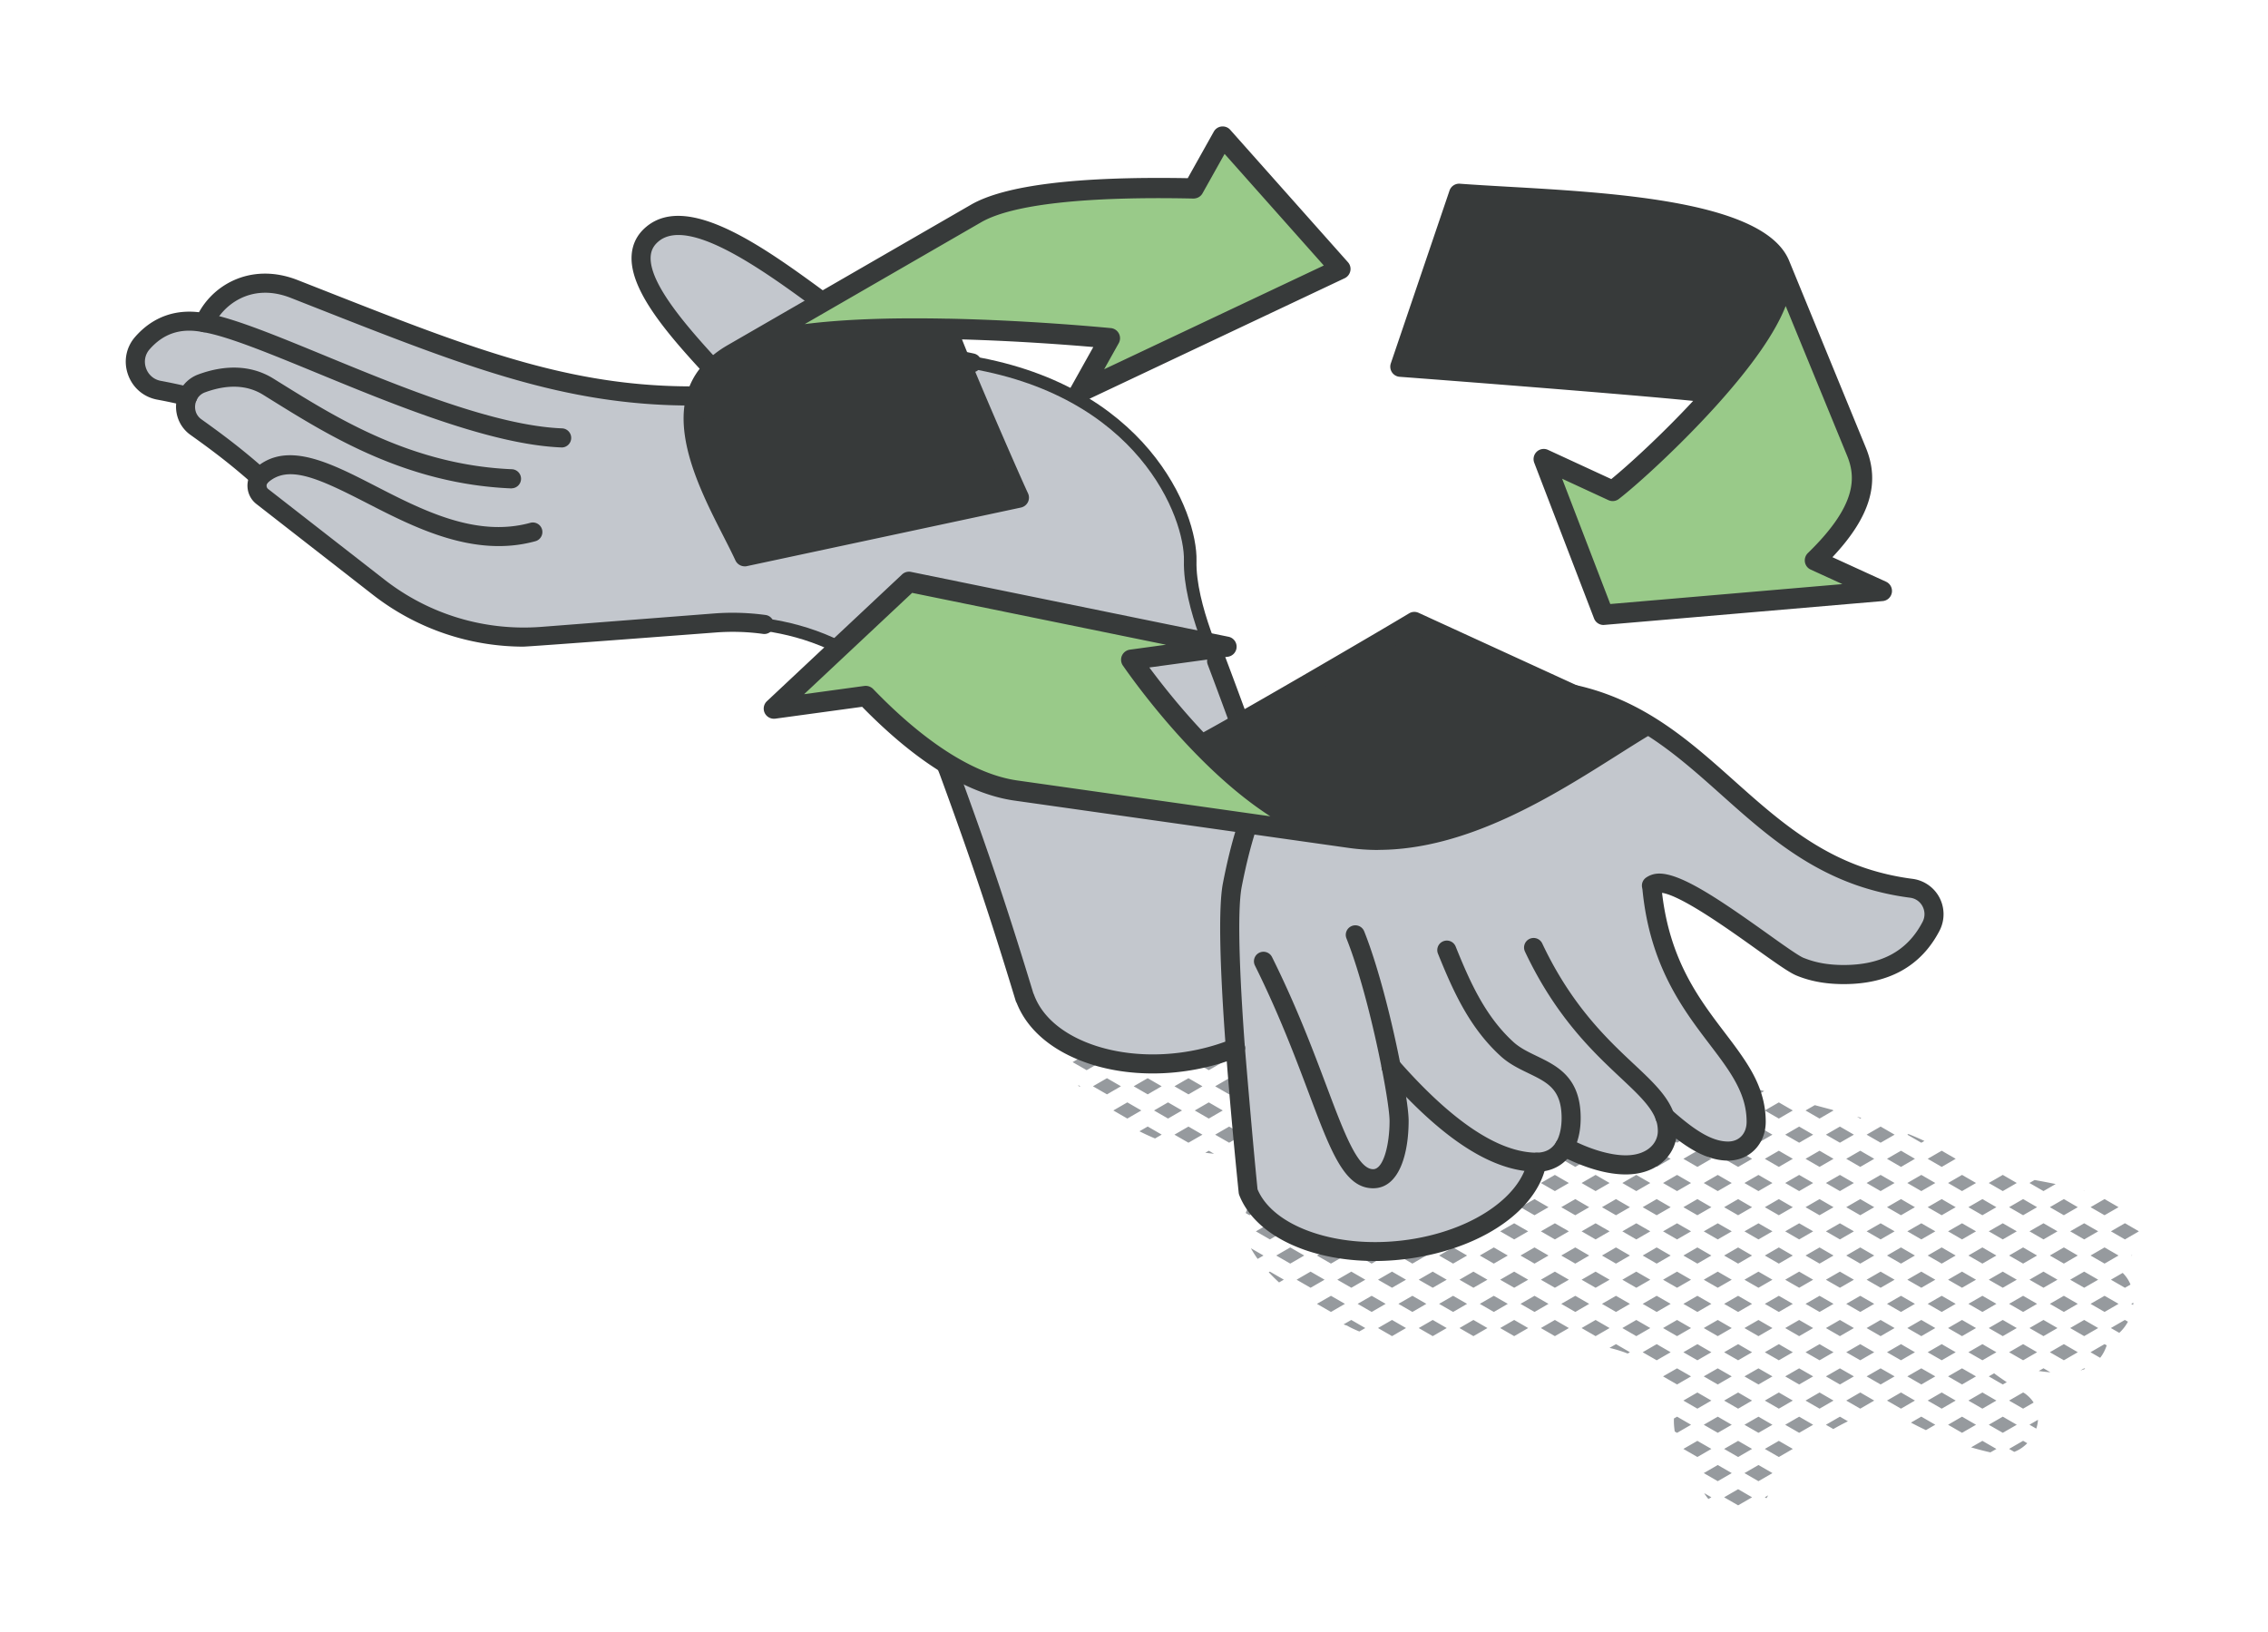
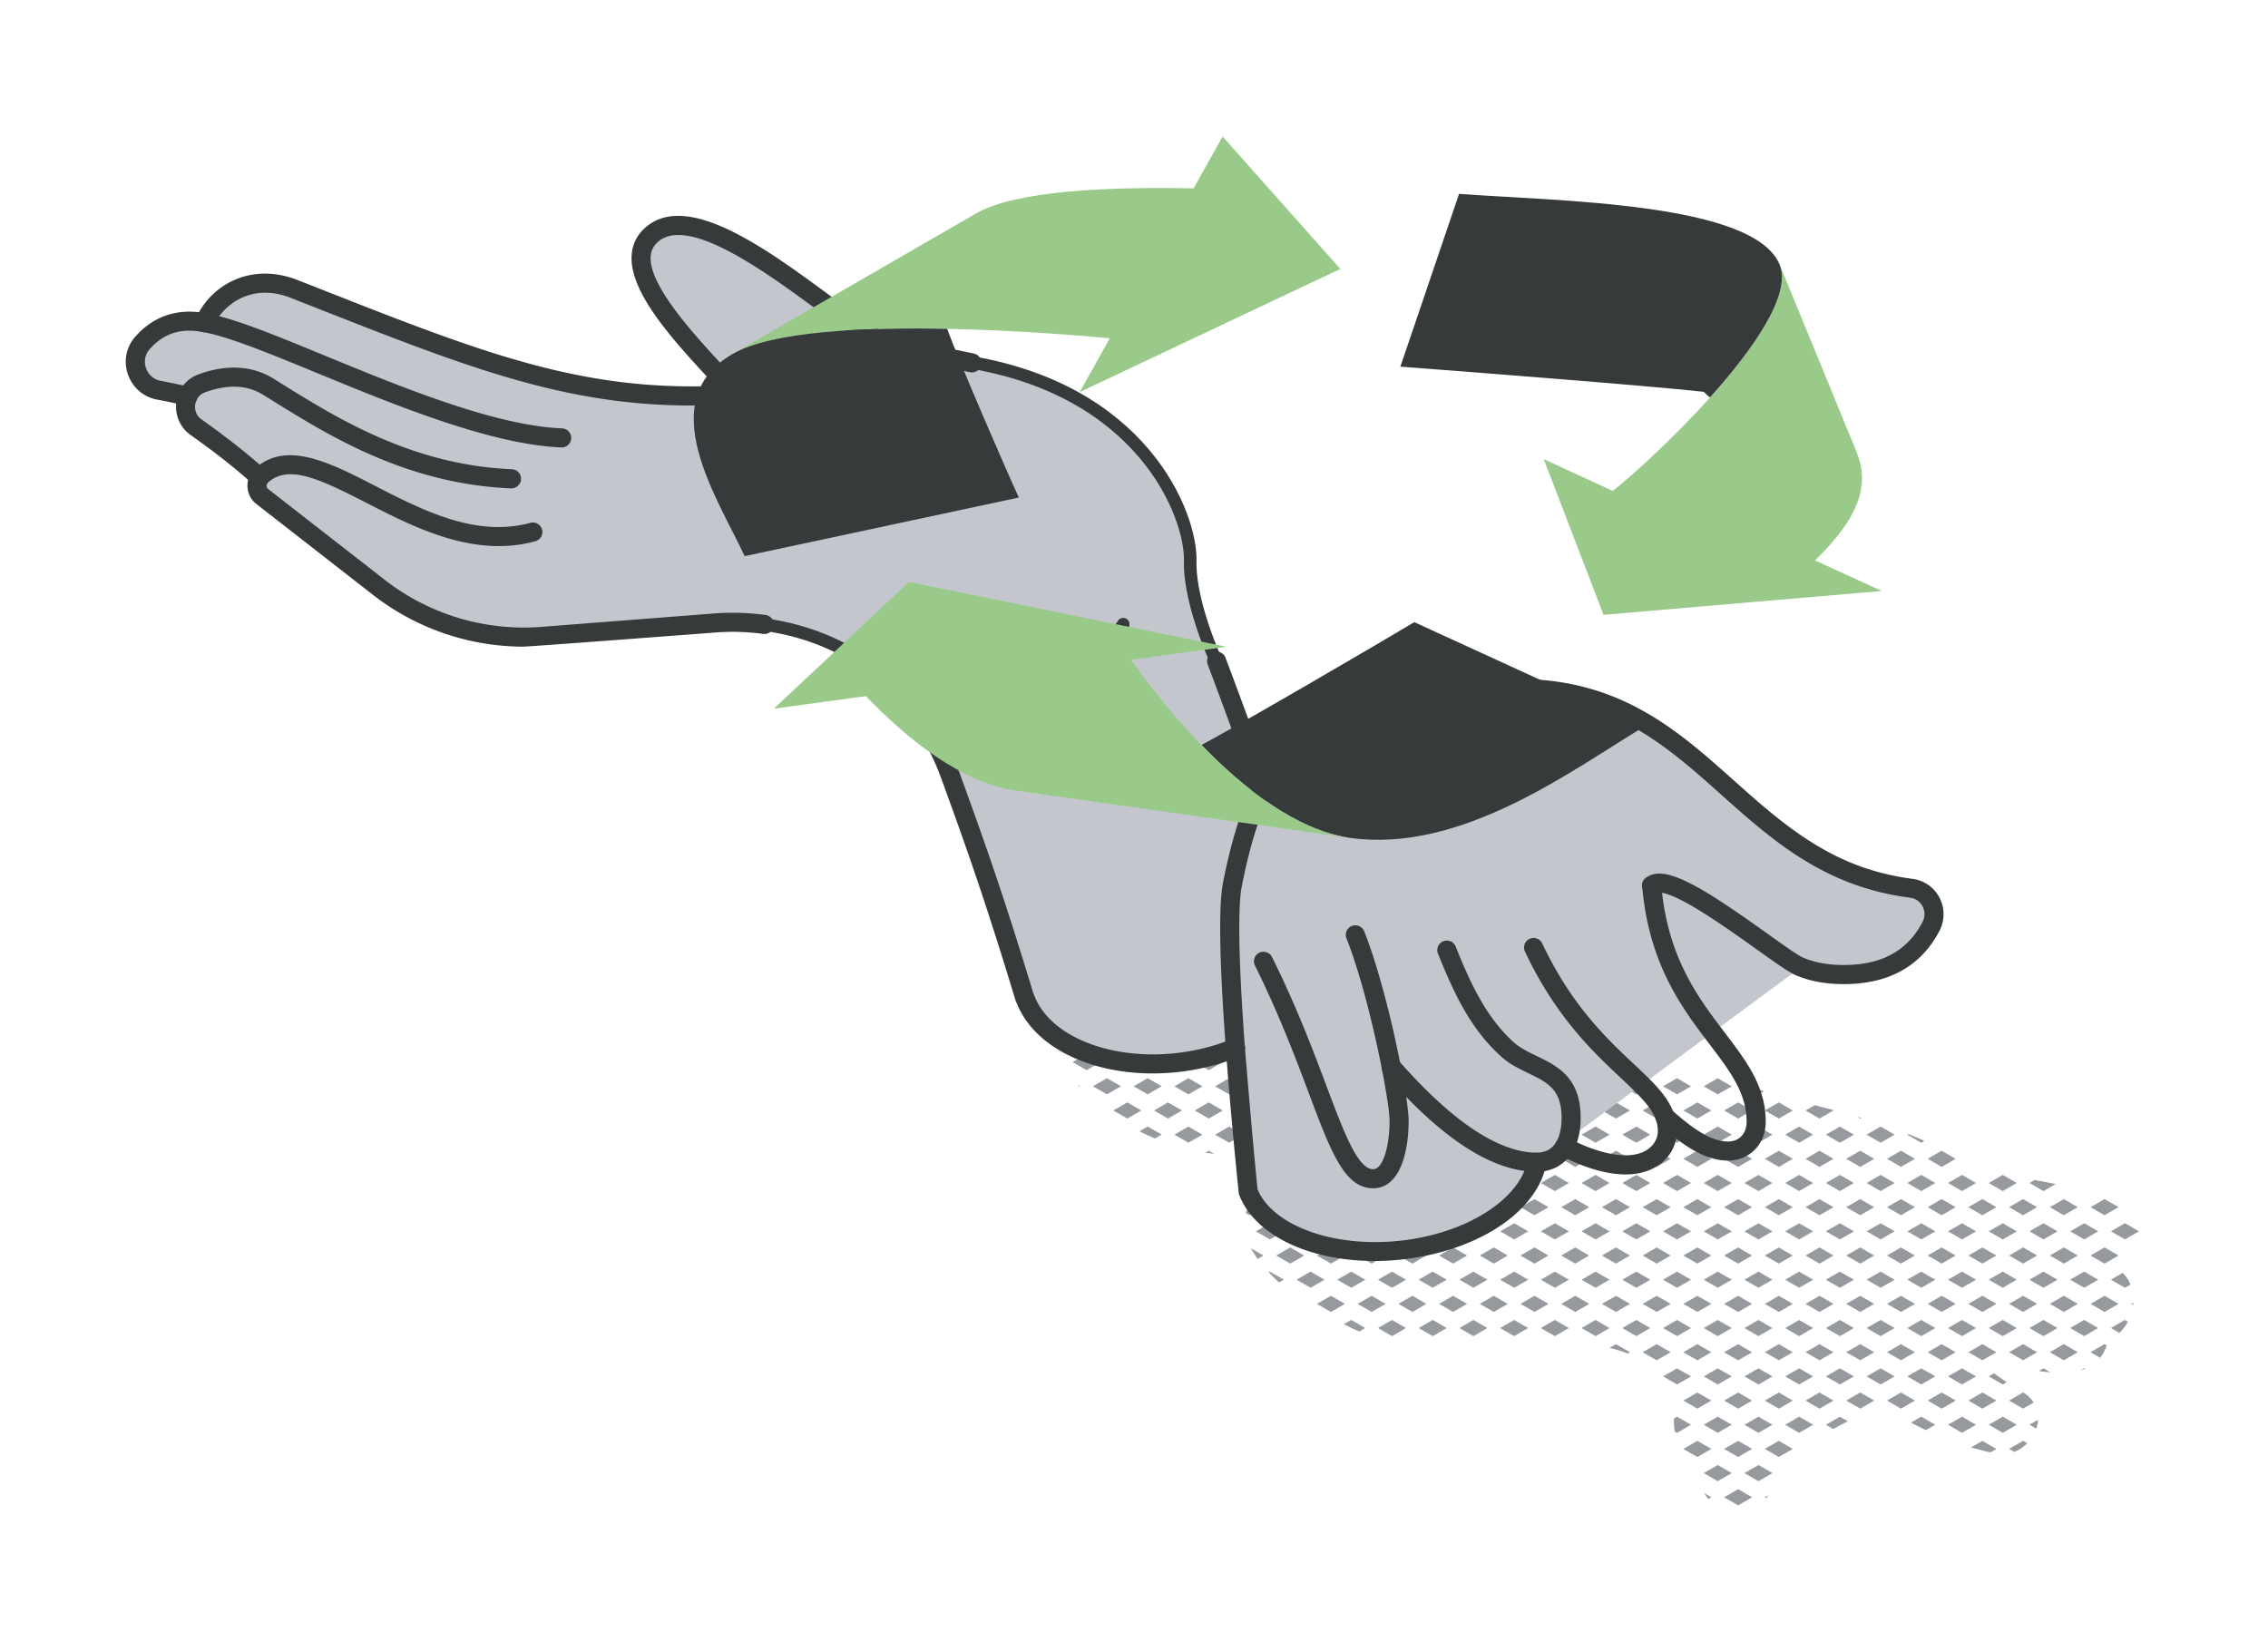
<svg xmlns="http://www.w3.org/2000/svg" width="599" height="431" fill="none" viewBox="0 0 541 389">
  <g clip-path="url(#a)">
    <path fill="#C3C7CD" d="M216.49 88.99s-27.12 24.02-29.64 29.06c-2.52 5.04-8.23 16.37-8.52 20.73-.29 4.36 1.07 9.11 1.07 9.11s18.79 2.71 25.09 8.23c6.3 5.52 17.44 18.89 17.44 18.89l33.61.97 35.36-15.01s-5.72-14.82-6.49-21.02c-.77-6.2-1.26-17.82-5.04-22.76-3.78-4.94-8.72-16.08-24.22-23.34-15.5-7.26-32.64-9.3-32.64-9.3l-6.01 4.46-.01-.02Z" />
    <path fill="#969A9E" d="M278.94 243.44c-1.01-.63-2.04-1.32-3.1-2.07l-.56.32 3.34 1.93.32-.18Zm-3.66 9.79 3.34 1.92 3.34-1.92-3.34-1.93-3.34 1.93Zm0 11.53 3.34 1.93 3.34-1.93-3.34-1.93-3.34 1.93Zm-6.37-21.14 3.34-1.93-3.34-1.93-3.34 1.93 3.34 1.93Zm1.52 15.37 3.33 1.93 3.34-1.93-3.34-1.93-3.33 1.93Zm-4.86-5.76 3.34 1.92 3.34-1.92-3.34-1.93-3.34 1.93Zm4.86-5.77 3.33 1.93 3.34-1.93-3.34-1.93-3.33 1.93Zm1.38 22.27c1.23.62 2.47 1.2 3.71 1.71l1.59-.92-3.34-1.93-1.96 1.13v.01Zm-6.24-4.97 3.34 1.93 3.34-1.93-3.34-1.93-3.34 1.93Zm-5.37-33.25a9.83 9.83 0 0 0-1.88.07l.87.5 1-.58.01.01Zm.51 15.95 3.34 1.93 3.34-1.93-3.34-1.93-3.34 1.93Zm-4.85-5.77 3.34 1.93 3.34-1.93-3.34-1.93-3.34 1.93Zm11.53-5.77-3.34-1.92-3.34 1.92 3.34 1.93 3.34-1.93Zm-6.68 23.07 3.34 1.93 3.34-1.93-3.34-1.93-3.34 1.93Zm-4.85-5.76 3.34 1.92 3.34-1.92-3.34-1.93-3.34 1.93Zm-3.04-11.54-2.68-1.54c-.03.27-.07.54-.08.83-.02.77 0 1.52.06 2.27l2.69-1.55.01-.01Zm4.86-5.77-3.34-1.93-2.32 1.34c-.2.27-.4.55-.57.84l2.9 1.67 3.34-1.93-.01.01ZM251 247.46l3.34 1.93 3.34-1.93-3.34-1.93-3.34 1.93Zm6.68 11.53-.58-.33c.13.15.26.29.39.44l.19-.11Zm250.7 40.37.11.06c.04-.06.07-.13.11-.19l-.22.13Zm.44 11.79c.02-.18.05-.36.06-.54l-.5.29.44.25Zm-3.47-23.32-3.34-1.93-3.34 1.93 3.34 1.92 3.34-1.92Zm-6.68 11.53 3.34 1.93 3.34-1.93-3.34-1.93-3.34 1.93Zm4.86-5.77 3.34 1.93 3.29-1.9v-.06l-3.29-1.9-3.34 1.93Zm-1.52 15.38-3.34 1.92 3.34 1.93 3.34-1.93-3.34-1.92Zm4.32-5.46-2.8 1.62 3.34 1.93 1.33-.77a8.187 8.187 0 0 0-1.86-2.78h-.01Zm-3.8 17.29-.53-.3-3.34 1.93 2.3 1.33c.64-.81 1.17-1.78 1.56-2.95l.01-.01Zm5.06-5.65-.73-.42-3.34 1.93 2 1.15a9.93 9.93 0 0 0 2.07-2.66Zm-15.29-25.4 3.33-1.92-3.33-1.93-3.34 1.93 3.34 1.92Zm4.9-5.79c-.06-.02-.12-.04-.19-.05l.14.08.05-.03Zm-9.76.03 2.91-1.68c-1.67-.34-3.35-.66-5.02-.96l-1.23.71 3.34 1.93Zm6.37 21.14 3.34 1.92 3.34-1.92-3.34-1.93-3.34 1.93Zm-4.85-5.77 3.34 1.93 3.33-1.93-3.33-1.93-3.34 1.93Zm-1.52 3.84-3.34 1.93 3.34 1.92 3.34-1.92-3.34-1.93Zm6.37-9.61 3.34 1.93 3.34-1.93-3.34-1.92-3.34 1.92Zm-4.85 17.3 3.34 1.93 3.33-1.93-3.33-1.92-3.34 1.92Zm7.29 15.89c.39-.11.77-.24 1.14-.38l-.24-.14-.9.52Zm-3.95-6.28-3.34 1.93 3.34 1.92 3.33-1.92-3.33-1.93Zm8.19-3.84-3.34-1.93-3.34 1.93 3.34 1.93 3.34-1.93Zm-14.77 24c.23-.69.37-1.39.41-2.11l-2.03 1.17 1.62.93v.01Zm1.72-48.99-3.34 1.92 3.34 1.93 3.34-1.93-3.34-1.92Zm-4.86-1.92 3.34-1.92-3.34-1.93-3.34 1.93 3.34 1.92Zm-3.34 9.61 3.34 1.93 3.34-1.93-3.34-1.93-3.34 1.93Zm8.2 15.37-3.34 1.93 3.34 1.93 3.34-1.93-3.34-1.93Zm-8.2-3.84 3.34 1.93 3.34-1.93-3.34-1.92-3.34 1.92Zm9.87 16.34-1.67-.97-1.13.65c.94.13 1.88.24 2.81.31l-.01.01Zm-9.87-4.8 3.34 1.92 3.34-1.92-3.34-1.93-3.34 1.93Zm3.83 9.88-.49-.28-3.34 1.93 3.34 1.93 2.51-1.45c-.49-.78-1.16-1.5-2.03-2.13h.01Zm.51 11.83-1-.58-3.34 1.93 1.23.71c1.19-.45 2.23-1.18 3.1-2.06h.01Zm-5.85-52.47-3.34 1.92 3.34 1.93 3.34-1.93-3.34-1.92Zm-4.86-1.92 3.34-1.92-3.34-1.93-3.34 1.93 3.34 1.92Zm8.2-7.69-3.34-1.93-3.34 1.93 3.34 1.93 3.34-1.93Zm-6.68 23.07 3.34 1.92 3.34-1.92-3.34-1.93-3.34 1.93Zm-4.86-5.77 3.34 1.93 3.34-1.93-3.34-1.93-3.34 1.93Zm8.2 15.37-3.34 1.93 3.34 1.93 3.34-1.93-3.34-1.93Zm-8.2-3.84 3.34 1.93 3.34-1.93-3.34-1.92-3.34 1.92Zm0 11.54 3.34 1.92 3.34-1.92-3.34-1.93-3.34 1.93Zm0 11.53 3.34 1.93 3.34-1.93-3.34-1.93-3.34 1.93Zm4.86-5.77 3.34 1.93.95-.55c-1.02-.67-2.03-1.37-3.02-2.11l-1.26.73h-.01Zm-4.21 16.93c1.51.45 3.05.85 4.6 1.2l1.43-.82-3.34-1.93-2.69 1.55Zm4.21-5.39 3.34 1.92 3.34-1.92-3.34-1.93-3.34 1.93Zm-7.89-63.44-3.34-1.93-3.34 1.93 3.34 1.93 3.34-1.93Zm-6.68 11.54 3.34 1.92 3.34-1.92-3.34-1.93-3.34 1.93Zm8.19-3.84 3.34-1.93-3.34-1.93-3.33 1.93 3.33 1.93Zm-3.33 21.14 3.33 1.92 3.34-1.92-3.34-1.93-3.33 1.93Zm-4.86-5.77 3.34 1.93 3.34-1.93-3.34-1.93-3.34 1.93Zm4.86-5.77 3.33 1.93 3.34-1.93-3.34-1.92-3.33 1.92Zm-4.86 17.3 3.34 1.93 3.34-1.93-3.34-1.92-3.34 1.92Zm4.86 17.3 3.33 1.93 3.34-1.93-3.34-1.92-3.33 1.92Zm-4.86-5.76 3.34 1.92 3.34-1.92-3.34-1.93-3.34 1.93Zm4.86-5.77 3.33 1.93 3.34-1.93-3.34-1.93-3.33 1.93Zm-4.86 17.3 3.34 1.93 3.34-1.93-3.34-1.93-3.34 1.93Zm4.86 5.77 3.33 1.92 3.34-1.92-3.34-1.93-3.33 1.93Zm-9.72-57.67 3.34 1.93 3.34-1.93-3.34-1.93-3.34 1.93Zm-1.51-3.84 3.33-1.93-3.33-1.93-3.34 1.93 3.34 1.93Zm5.59-6.19c-1.25-.59-2.52-1.13-3.81-1.65l-.27.15 3.34 1.93.74-.43Zm-.74 19.64-3.34 1.92 3.34 1.93 3.34-1.93-3.34-1.92Zm-8.19-3.84 3.34 1.92 3.33-1.92-3.33-1.93-3.34 1.93Zm4.85 17.3 3.34 1.92 3.34-1.92-3.34-1.93-3.34 1.93Zm-4.85-5.77 3.34 1.93 3.33-1.93-3.33-1.93-3.34 1.93Zm8.19 15.37-3.34 1.93 3.34 1.93 3.34-1.93-3.34-1.93Zm-8.19-3.84 3.34 1.93 3.33-1.93-3.33-1.92-3.34 1.92Zm4.85 17.3 3.34 1.93 3.34-1.93-3.34-1.92-3.34 1.92Zm-4.85-5.76 3.34 1.92 3.33-1.92-3.33-1.93-3.34 1.93Zm0 11.53 3.34 1.93 3.33-1.93-3.33-1.93-3.34 1.93Zm5.72 5.26c1.18.63 2.37 1.22 3.57 1.79l2.23-1.29-3.34-1.93-2.47 1.43h.01Zm-11.84-72.68-1.03-.3.78.45.25-.15Zm1.26 15.52 3.34 1.93 3.34-1.93-3.34-1.93-3.34 1.93Zm-4.86-5.77 3.34 1.93 3.34-1.93-3.34-1.93-3.34 1.93Zm11.54-5.76-3.34-1.93-3.34 1.93 3.34 1.92 3.34-1.92Zm-11.54 17.3 3.34 1.92 3.34-1.92-3.34-1.93-3.34 1.93Zm4.86 17.3 3.34 1.92 3.34-1.92-3.34-1.93-3.34 1.93Zm-4.86-5.77 3.34 1.93 3.34-1.93-3.34-1.93-3.34 1.93Zm4.86-5.77 3.34 1.93 3.34-1.93-3.34-1.92-3.34 1.92Zm-4.86 17.3 3.34 1.93 3.34-1.93-3.34-1.92-3.34 1.92Zm4.86 17.3 3.34 1.93 3.34-1.93-3.34-1.92-3.34 1.92Zm-4.86-5.76 3.34 1.92 3.34-1.92-3.34-1.93-3.34 1.93Zm4.86-5.77 3.34 1.93 3.34-1.93-3.34-1.93-3.34 1.93Zm-4.86 17.3 3.34 1.93 3.34-1.93-3.34-1.93-3.34 1.93Zm-3.03-69.2-.24-.14-4.23-1.13-2.21 1.27 3.34 1.93 3.34-1.93Zm-1.82 17.3 3.34 1.93 3.34-1.93-3.34-1.93-3.34 1.93Zm-4.86-5.77 3.34 1.93 3.34-1.93-3.34-1.93-3.34 1.93Zm-4.85 5.77 3.33 1.93 3.34-1.93-3.34-1.93-3.33 1.93Zm9.71-11.53 3.34 1.92 3.34-1.92-3.34-1.93-3.34 1.93Zm-9.71 0 3.33 1.92 3.34-1.92-3.34-1.93-3.33 1.93Zm4.85 17.3 3.34 1.92 3.34-1.92-3.34-1.93-3.34 1.93Zm4.86 17.3 3.34 1.92 3.34-1.92-3.34-1.93-3.34 1.93Zm-4.86-5.77 3.34 1.93 3.34-1.93-3.34-1.93-3.34 1.93Zm-4.85 5.77 3.33 1.92 3.34-1.92-3.34-1.93-3.33 1.93Zm9.71-11.54 3.34 1.93 3.34-1.93-3.34-1.92-3.34 1.92Zm-4.86 17.3 3.34 1.93 3.34-1.93-3.34-1.92-3.34 1.92Zm4.86 17.3 3.34 1.93 3.34-1.93-3.34-1.92-3.34 1.92Zm-4.86-5.76 3.34 1.92 3.34-1.92-3.34-1.93-3.34 1.93Zm-4.85 5.76 3.33 1.93 3.34-1.93-3.34-1.92-3.33 1.92Zm9.71-11.53 3.34 1.93 3.34-1.93-3.34-1.93-3.34 1.93Zm-4.86 17.3 3.34 1.93 3.34-1.93-3.34-1.93-3.34 1.93Zm4.86 5.77 1.77 1.02c1.14-.65 2.3-1.27 3.48-1.85l-1.91-1.1-3.34 1.93Zm-7.89-74.97-3.34-1.93-3.34 1.93 3.34 1.93 3.34-1.93Zm-6.68 11.53 3.34 1.93 3.34-1.93-3.34-1.93-3.34 1.93Zm4.86 17.3 3.33 1.93 3.34-1.93-3.34-1.92-3.33 1.92Zm-4.86-5.76 3.34 1.92 3.34-1.92-3.34-1.93-3.34 1.93Zm0 11.53 3.34 1.93 3.34-1.93-3.34-1.93-3.34 1.93Zm4.86 17.3 3.33 1.93 3.34-1.93-3.34-1.93-3.33 1.93Zm-4.86-5.77 3.34 1.93 3.34-1.93-3.34-1.92-3.34 1.92Zm0 11.54 3.34 1.92 3.34-1.92-3.34-1.93-3.34 1.93Zm0 11.53 3.34 1.93 3.34-1.93-3.34-1.93-3.34 1.93Zm3.34 9.61-3.34 1.92 3.34 1.93 3.34-1.93-3.34-1.92Zm1.52-3.84 3.33 1.92 3.34-1.92-3.34-1.93-3.33 1.93Zm-4.86 17.3.38.22c.15-.21.28-.44.41-.68l-.79.46Zm-6.37-90.34 3.33-1.93-3.33-1.93-3.34 1.93 3.34 1.93Zm6.22-6.56c-1.5-.42-3-.85-4.5-1.26l-.21.12 3.34 1.93 1.37-.79Zm-4.71 21.93 3.34 1.93 3.34-1.93-3.34-1.93-3.34 1.93Zm-4.85-5.77 3.34 1.93 3.33-1.93-3.33-1.93-3.34 1.93Zm4.85-5.76 3.34 1.92 3.34-1.92-3.34-1.93-3.34 1.93Zm-4.85 17.3 3.34 1.92 3.33-1.92-3.33-1.93-3.34 1.93Zm4.85 17.3 3.34 1.92 3.34-1.92-3.34-1.93-3.34 1.93Zm-4.85-5.77 3.34 1.93 3.33-1.93-3.33-1.93-3.34 1.93Zm4.85-5.77 3.34 1.93 3.34-1.93-3.34-1.92-3.34 1.92Zm-4.85 17.3 3.34 1.93 3.33-1.93-3.33-1.92-3.34 1.92Zm4.85 17.3 3.34 1.93 3.34-1.93-3.34-1.92-3.34 1.92Zm-4.85-5.76 3.34 1.92 3.33-1.92-3.33-1.93-3.34 1.93Zm4.85-5.77 3.34 1.93 3.34-1.93-3.34-1.93-3.34 1.93Zm-1.51 19.23 3.33-1.93-3.33-1.93-3.34 1.93 3.34 1.93Zm0 11.53 3.33-1.93-3.33-1.92-3.34 1.92 3.34 1.93Zm4.85-5.77 3.34-1.92-3.34-1.93-3.34 1.93 3.34 1.92Zm-8.19 15.38 3.34 1.92 3.33-1.92-3.33-1.93-3.34 1.93Zm8.19-3.84 3.34-1.93-3.34-1.93-3.34 1.93 3.34 1.93Zm-9.71-84.59-3.34 1.93 3.34 1.92 3.34-1.92-3.34-1.93Zm-4.86-1.91 3.34-1.93-3.34-1.93-3.34 1.93 3.34 1.93Zm8.2-7.7-3.32-1.91-.03-.01-3.33 1.92 3.34 1.93 3.34-1.93Zm-6.68 23.07 3.34 1.93 3.34-1.93-3.34-1.93-3.34 1.93Zm-4.86-5.77 3.34 1.93 3.34-1.93-3.34-1.93-3.34 1.93Zm8.2 15.38-3.34 1.92 3.34 1.93 3.34-1.93-3.34-1.92Zm-8.2-3.84 3.34 1.92 3.34-1.92-3.34-1.93-3.34 1.93Zm4.86 17.3 3.34 1.92 3.34-1.92-3.34-1.93-3.34 1.93Zm-4.86-5.77 3.34 1.93 3.34-1.93-3.34-1.93-3.34 1.93Zm6.68 11.53-3.34-1.92-3.34 1.92 3.34 1.93 3.34-1.93Zm0 11.54-3.34-1.93-3.34 1.93 3.34 1.92 3.34-1.92Zm4.86-5.77-3.34-1.93-3.34 1.93 3.34 1.93 3.34-1.93Zm-8.2 19.23 3.34-1.93-3.34-1.93-3.34 1.93 3.34 1.93Zm4.86-5.77 3.34-1.93-3.34-1.92-3.34 1.92 3.34 1.93Zm-3.34 21.14 3.34 1.93 3.34-1.93-3.34-1.93-3.34 1.93Zm-4.86-5.77 3.34 1.93 3.34-1.93-3.34-1.92-3.34 1.92Zm8.2-3.84 3.34-1.92-3.34-1.93-3.34 1.93 3.34 1.92Zm-1.52 15.38-1.71-.99c.3.51.64.97 1 1.4l.71-.41Zm-10.77-103.19c-1.55-.4-3.11-.77-4.66-1.16l-.95.55 3.34 1.93 2.28-1.31-.01-.01Zm-5.62 10.92 3.34 1.93 3.34-1.93-3.34-1.93-3.34 1.93Zm8.2-3.84 3.34-1.93-3.34-1.93-3.34 1.93 3.34 1.93Zm-3.34 21.14 3.34 1.93 3.34-1.93-3.34-1.93-3.34 1.93Zm-4.86-5.77 3.34 1.93 3.34-1.93-3.34-1.93-3.34 1.93Zm4.86-5.76 3.34 1.92 3.34-1.92-3.34-1.93-3.34 1.93Zm-4.86 17.3 3.34 1.92 3.34-1.92-3.34-1.93-3.34 1.93Zm6.68 11.53-3.34-1.93-3.34 1.93 3.34 1.93 3.34-1.93Zm-1.82-5.77 3.34 1.93 3.34-1.93-3.34-1.92-3.34 1.92Zm1.82 17.3-3.34-1.92-3.34 1.92 3.34 1.93 3.34-1.93Zm4.86-5.76-3.34-1.93-3.34 1.93 3.34 1.92 3.34-1.92Zm-4.86 17.3-3.34-1.93-3.34 1.93 3.34 1.92 3.34-1.92Zm4.86-5.77-3.34-1.93-3.34 1.93 3.34 1.93 3.34-1.93Zm0 11.53-3.34-1.92-3.34 1.92 3.34 1.93 3.34-1.93Zm-4.08 10.04c-.05 1.07.04 2.1.19 3.11l.55.32 3.34-1.93-3.34-1.93-.74.43Zm-10.49-85-3.34-1.93-3.34 1.93 3.34 1.92 3.34-1.92Zm-6.68 11.53 3.34 1.93 3.34-1.93-3.34-1.93-3.34 1.93Zm8.19-3.84 3.34-1.93-3.34-1.93-3.33 1.93 3.33 1.93Zm-3.33 21.14 3.33 1.93 3.34-1.93-3.34-1.93-3.33 1.93Zm-4.86-5.77 3.34 1.93 3.34-1.93-3.34-1.93-3.34 1.93Zm4.86-5.76 3.33 1.92 3.34-1.92-3.34-1.93-3.33 1.93Zm-4.86 17.3 3.34 1.92 3.34-1.92-3.34-1.93-3.34 1.93Zm0 11.53 3.34 1.93 3.34-1.93-3.34-1.93-3.34 1.93Zm4.86-5.77 3.33 1.93 3.34-1.93-3.34-1.92-3.33 1.92Zm1.82 17.3-3.34-1.92-3.34 1.92 3.34 1.93 3.34-1.93Zm4.85-5.76-3.34-1.93-3.33 1.93 3.33 1.92 3.34-1.92Zm-4.85 17.3-3.34-1.93-1.54.89c1.52.36 2.97.81 4.33 1.35l.55-.32v.01Zm4.85-5.77-3.34-1.93-3.33 1.93 3.33 1.93 3.34-1.93Zm-17.9-61.51 3.33-1.92-3.33-1.93-3.34 1.93 3.34 1.92Zm1.51 15.38 3.34 1.92 3.34-1.92-3.34-1.93-3.34 1.93Zm-4.85-5.77 3.34 1.93 3.33-1.93-3.33-1.93-3.34 1.93Zm8.19-3.84 3.34-1.93-3.34-1.93-3.34 1.93 3.34 1.93Zm-3.34 21.14 3.34 1.93 3.34-1.93-3.34-1.93-3.34 1.93Zm-4.85-5.77 3.34 1.93 3.33-1.93-3.33-1.93-3.34 1.93Zm4.85 17.3 3.34 1.93 3.34-1.93-3.34-1.92-3.34 1.92Zm-4.85-5.76 3.34 1.92 3.33-1.92-3.33-1.93-3.34 1.93Zm6.67 11.53-3.33-1.93-3.34 1.93 3.34 1.93 3.33-1.93Zm0 11.53-3.33-1.92-3.34 1.92 3.34 1.93 3.33-1.93Zm4.86-5.76-3.34-1.93-3.34 1.93 3.34 1.92 3.34-1.92Zm0 11.53-3.34-1.93-3.34 1.93 3.34 1.93 3.34-1.93Zm-16.39-57.67 3.34 1.93 3.34-1.93-3.34-1.93-3.34 1.93Zm-1.52-3.84 3.34-1.92-3.34-1.93-3.34 1.93 3.34 1.92Zm7.33-7.19c-1.56-.37-3.11-.75-4.67-1.11-.02 0-.05 0-.07-.01l-1.06.61 3.34 1.93 2.47-1.42h-.01Zm-10.67 16.8 3.34 1.93 3.34-1.93-3.34-1.93-3.34 1.93Zm4.86 17.3 3.34 1.93 3.34-1.93-3.34-1.93-3.34 1.93Zm-4.86-5.77 3.34 1.93 3.34-1.93-3.34-1.93-3.34 1.93Zm4.86-5.76 3.34 1.92 3.34-1.92-3.34-1.93-3.34 1.93Zm-4.86 17.3 3.34 1.92 3.34-1.92-3.34-1.93-3.34 1.93Zm6.68 11.53-3.34-1.93-3.34 1.93 3.34 1.93 3.34-1.93Zm4.86-5.77-3.34-1.92-3.34 1.92 3.34 1.93 3.34-1.93Zm-8.2 15.38-3.34 1.92 3.34 1.93 3.34-1.93-3.34-1.92Zm8.2-3.84-3.34-1.93-3.34 1.93 3.34 1.92 3.34-1.92Zm0 11.53-3.34-1.93-3.34 1.93 3.34 1.93 3.34-1.93Zm-16.39-57.67 3.34 1.93 3.34-1.93-3.34-1.93-3.34 1.93Zm1.82-5.76-3.34-1.93-3.34 1.93 3.34 1.92 3.34-1.92Zm4.86-5.77-1.36-.78c-1.52.23-3.01.67-4.43 1.3l2.44 1.41 3.34-1.93h.01Zm-11.54 17.3 3.34 1.93 3.34-1.93-3.34-1.93-3.34 1.93Zm4.86 17.3 3.34 1.93 3.34-1.93-3.34-1.93-3.34 1.93Zm-4.86-5.77 3.34 1.93 3.34-1.93-3.34-1.93-3.34 1.93Zm8.2-3.84 3.34-1.92-3.34-1.93-3.34 1.93 3.34 1.92Zm-8.2 15.38 3.34 1.92 3.34-1.92-3.34-1.93-3.34 1.93Zm8.2 15.37-3.34 1.93 3.34 1.92 3.34-1.92-3.34-1.93Zm-4.86-1.91 3.34-1.93-3.34-1.93-3.34 1.93 3.34 1.93Zm4.86-5.77 3.34-1.93-3.34-1.92-3.34 1.92 3.34 1.93Zm0 19.21-3.34 1.93 3.34 1.93 3.34-1.93-3.34-1.93Zm-4.86-1.91 3.34-1.93-3.34-1.92-3.34 1.92 3.34 1.93Zm-6.37-48.06-3.29-1.9c-.92.78-1.74 1.6-2.47 2.43l2.42 1.4 3.34-1.93Zm4.85-5.77-3.34-1.93-2.52 1.46c-.08.27-.15.54-.22.82l2.74 1.58 3.34-1.93Zm-6.67 23.07 3.33 1.93 3.34-1.93-3.34-1.93-3.33 1.93Zm-4.86-5.77 3.34 1.93 3.34-1.93-3.34-1.93-3.34 1.93Zm4.86-5.76 3.33 1.92 3.34-1.92-3.34-1.93-3.33 1.93Zm1.82 17.3-3.34-1.93-1.66.96c.85.8 1.81 1.54 2.86 2.2l2.14-1.24v.01Zm-3.34 13.46 3.34-1.93-3.34-1.93-3.34 1.93 3.34 1.93Zm1.52-7.7 3.34 1.93 3.34-1.93-1.8-1.04c-1.11.06-2.22.11-3.33.15l-1.54.89h-.01Zm-4.86 17.3 3.34 1.93 3.34-1.93-3.34-1.92-3.34 1.92Zm8.19-3.84 3.34-1.92-3.34-1.93-3.33 1.93 3.33 1.92Zm-3.33 9.61 3.33 1.93 3.34-1.93-3.34-1.93-3.33 1.93Zm-14.11-63.7-.47.27.43.25c.01-.17.03-.34.04-.52Zm6.75 27.74c.38 1.03.88 2.03 1.5 2.99l2.82-1.63-3.34-1.93-.99.57h.01Zm-.54-4.41-.33-.19c0 .12.02.25.02.37l.31-.18Zm4.86-5.76-3.26-1.88c-.56 1.02-1 2.06-1.31 3.1l1.23.71 3.34-1.93Zm-6.68 34.6 3.34 1.92 3.34-1.92-3.34-1.93-3.34 1.93Zm-1.51-3.84 3.33-1.93-3.33-1.93-3.34 1.93 3.34 1.93Zm8.19-7.7-1.42-.82c-1.2-.02-2.41-.06-3.61-.13l-1.65.95 3.34 1.93 3.34-1.93Zm-4.56 21.85-2.12 1.22 3.34 1.93 3.34-1.93-3.34-1.93-1.22.71Zm-6.97-4.55 3.34 1.93 3.33-1.93-3.33-1.92-3.34 1.92Zm-4.86-63.43 3.34 1.93 1.37-.79c-.33-1.07-.8-2.1-1.37-3.07l-3.34 1.93Zm.78-5.17a11.93 11.93 0 0 0-3.03-2.1l-2.6 1.5 3.34 1.93 2.29-1.32v-.01Zm-5.64 10.94 3.34 1.92 3.34-1.92-3.34-1.93-3.34 1.93Zm0 11.53 1.71.99c.91-.74 1.79-1.51 2.63-2.34l-1-.58-3.34 1.93Zm8.58-6.56c.15-.22.27-.45.4-.69l-.78-.45-3.34 1.93 2.22 1.28c.52-.67 1.04-1.35 1.5-2.07Zm-3.72 35.39 3.34 1.93 3.34-1.93-3.34-1.92-3.34 1.92Zm-1.38-3.91c-.57-.27-1.15-.55-1.72-.84l1.58.91.13-.08.01.01Zm1.38 15.45 3.34 1.92 3.34-1.92-3.34-1.93-3.34 1.93Zm-4.86-5.77 3.34 1.93 3.34-1.93-3.34-1.93-3.34 1.93Zm4.86 17.3 3.34 1.93 3.34-1.93-3.34-1.93-3.34 1.93Zm-4.86-5.77 3.34 1.93 3.34-1.93-3.34-1.92-3.34 1.92Zm-3.03-69.2-2.67-1.54c-1.19.66-2.34 1.28-3.45 1.86l2.78 1.6 3.34-1.93v.01Zm-1.82 17.3 3.34 1.93 3.34-1.93-3.34-1.93-3.34 1.93Zm-4.86-5.76 3.34 1.92 3.34-1.92-3.34-1.93-3.34 1.93Zm4.86-5.77 3.34 1.93 3.34-1.93-3.34-1.93-3.34 1.93Zm-4.86 17.3 3.34 1.93 3.34-1.93-3.34-1.93-3.34 1.93Zm3.34 21.14-3.34 1.93 3.34 1.92 3.34-1.92-3.34-1.93Zm1.52 19.23 3.34 1.92 3.34-1.92-3.34-1.93-3.34 1.93Zm-1.52-7.7-3.34 1.93 3.34 1.93 3.34-1.93-3.34-1.93Zm1.52-3.84 3.34 1.93 3.34-1.93-3.34-1.92-3.34 1.92Zm-4.86 17.3 3.34 1.93 3.34-1.93-3.34-1.92-3.34 1.92Zm6.36 4.9c.28.11.56.21.82.29.91.53 1.91.98 2.93 1.4l1.42-.82-3.34-1.93-1.84 1.06h.01Zm-11.21-56.8 3.33 1.93 3.34-1.93-3.34-1.93-3.33 1.93Zm-1.52-3.84 3.34-1.92-3.34-1.93-3.34 1.93 3.34 1.92Zm4.85-5.76 3.34-1.93-3.34-1.93-3.33 1.93 3.33 1.93Zm-8.19 15.37 3.34 1.93 3.34-1.93-3.34-1.93-3.34 1.93Zm8.19 7.69 3.34-1.92-3.34-1.93-3.33 1.93 3.33 1.92Zm-8.19 15.38 3.34 1.92 3.34-1.92-3.34-1.93-3.34 1.93Zm5.37-5.47 2.82 1.63 1.27-.73c-1.36-.45-2.72-.76-4.09-.9Zm2.82 20.84-3.33 1.93 3.33 1.92 3.34-1.92-3.34-1.93Zm-8.19-3.84 3.34 1.93 3.34-1.93-3.34-1.93-3.34 1.93Zm8.19-3.84 3.34-1.93-3.34-1.92-3.33 1.92 3.33 1.93Zm-13.05-36.53 3.34 1.93 3.34-1.93-3.34-1.93-3.34 1.93Zm1.82-5.76-3.33-1.93-3.34 1.93 3.34 1.92 3.33-1.92Zm4.86-5.77-1.6-.92c-1.54.55-3.01.99-4.41 1.31l2.67 1.54 3.34-1.93Zm-11.53 17.3 3.34 1.93 3.33-1.93-3.33-1.93-3.34 1.93Zm1.54 10.64c1.11-.02 2.22-.07 3.33-.15l-1.54-.89-1.79 1.03v.01Zm3.31-4.87 3.34 1.92 3.34-1.92-3.34-1.93-3.34 1.93Zm-2.42 18.7.9.52 3.34-1.93-2.52-1.45c-.81.91-1.38 1.87-1.73 2.86h.01Zm8.04-6.56c-.91.23-1.83.57-2.76 1.04l.48.28 2.28-1.31v-.01Zm-2.28 20.53-.27.15c.78.83 1.6 1.64 2.46 2.43l1.14-.66-3.34-1.93.01.01Zm-2.91-3.04 1.39-.8-3-1.73c.46.85 1 1.69 1.6 2.53h.01Zm-.43-6.57 3.34 1.93 3.34-1.93-3.34-1.92-3.34 1.92Zm-9.71-34.6 3.34 1.93 3.34-1.93-3.34-1.93-3.34 1.93Zm-1.52-3.84 3.34-1.92-3.34-1.93-3.34 1.93 3.34 1.92Zm-8.19 3.84 3.34 1.93 3.34-1.93-3.34-1.93-3.34 1.93Zm14.45-10.41c-1.04.02-2.06-.03-3.06-.15l1.66.96 1.4-.81Zm-11.11.81 3.34-1.93-.5-.29c-1.08-.39-2.16-.85-3.26-1.4l-2.92 1.69 3.34 1.93Zm1.51 15.37 3.34 1.93 3.34-1.93-3.34-1.93-3.34 1.93Zm-4.85 5.77 3.34 1.92 3.34-1.92-3.34-1.93-3.34 1.93Zm8.19 3.83-.83.48c.69.1 1.39.17 2.09.25l-1.26-.73Zm1.52-3.83 3.34 1.92 3.34-1.92-3.34-1.93-3.34 1.93Z" />
-     <path fill="#C3C7CD" d="M366.6 277.11c-.62 3.43-2.62 6.91-6.06 10.15-11.04 10.35-32.84 14.19-48.7 8.56-7.41-2.63-12.21-6.87-14.1-11.7-1.25-12.37-2.3-23.99-3.06-34.25v-.02c-1.4-18.95-1.82-33.21-.73-38.87 1.87-9.66 4.23-17.33 7.28-23.34 7.48-14.84 18.98-19.65 36.68-19.6 7.64-2.57 16.02-3.93 24.29-3.93 39.74 0 50.01 33.87 81.52 44.81a61.68 61.68 0 0 0 12.19 2.84c4.3.55 6.71 5.2 4.73 9.05-3.27 6.3-9.31 11.53-20.84 11.53-3.79 0-7.14-.57-10.13-1.76l-.03-.02c-3.98-1.28-26.18-20.04-33.82-20.04-.68 0-1.3.17-1.87.57.03.16.03.3.1.44 2.03 21.96 13.18 32 19.84 41.86 2.97 4.38 5.04 8.72 5.04 14.07 0 4.25-3 6.98-6.69 6.98-3.69 0-7.1-1.86-10.56-4.46-1.52-1.14-3.03-2.41-4.54-3.76.4 1.09.59 2.22.59 3.47 0 4.19-3.6 8.04-9.94 8.04-4.54 0-9.94-1.86-14.6-4.31-1.3 2.19-3.43 3.65-6.58 3.68l-.01.01Z" />
+     <path fill="#C3C7CD" d="M366.6 277.11c-.62 3.43-2.62 6.91-6.06 10.15-11.04 10.35-32.84 14.19-48.7 8.56-7.41-2.63-12.21-6.87-14.1-11.7-1.25-12.37-2.3-23.99-3.06-34.25v-.02c-1.4-18.95-1.82-33.21-.73-38.87 1.87-9.66 4.23-17.33 7.28-23.34 7.48-14.84 18.98-19.65 36.68-19.6 7.64-2.57 16.02-3.93 24.29-3.93 39.74 0 50.01 33.87 81.52 44.81a61.68 61.68 0 0 0 12.19 2.84c4.3.55 6.71 5.2 4.73 9.05-3.27 6.3-9.31 11.53-20.84 11.53-3.79 0-7.14-.57-10.13-1.76l-.03-.02l-.01.01Z" />
    <path fill="#C3C7CD" d="M294.68 249.85v.02c-10.4 4.2-23.06 5.12-33.76 1.71-8.61-2.76-14.29-7.79-16.43-13.67l-.05.02c-6.12-20.14-10.42-33.02-17.95-53.58a54.701 54.701 0 0 0-7.87-14.35c23.83-.59 49.36-5.25 71.58-12.42 3.31 8.79 6.96 18.76 11.02 30.07-3.04 6.01-5.41 13.69-7.28 23.34-1.09 5.66-.67 19.92.73 38.87l.01-.01ZM48.78 76.84c2.68-6.39 10.94-12.15 21.39-8.04 43.93 17.27 68.46 27.67 105.47 25.15-10.8-11.89-29.8-30.11-20-38.25 12.04-9.99 42.66 19.74 53.77 25.18 3.82 1.87 9.7 2.95 16.02 4.23 2.24.46 4.38.87 6.39 1.32-.73.41-1.46.82-2.19 1.24-26.39 15.07-45.64 39.39-47.3 61.16h-.02c-3.88-.54-7.87-.67-11.89-.35l-41.1 3.19c-14 1.08-27.89-3.09-38.98-11.72L62.56 118.3c-1.44-1.11-1.68-3.19-.6-4.55-5.31-4.73-9.78-8.12-15.19-11.97-2.52-1.78-3.08-4.92-1.97-7.37-2.43-.59-4.79-1.08-6.91-1.47-5.17-.98-7.41-7.26-3.93-11.23 2.97-3.39 7.5-6.12 14.26-4.96.19.03.36.06.57.1l-.01-.01Z" />
    <path fill="#373A3A" d="M124.96 154.12c-13.03 0-25.66-4.31-36.01-12.37L61.17 120.1c-2.39-1.84-2.85-5.31-1.02-7.72.24-.31.49-.59.74-.81 7.47-6.66 17.76-1.37 28.66 4.23 11.26 5.79 24.04 12.34 36.95 8.78 1.21-.33 2.46.38 2.8 1.59.33 1.21-.38 2.47-1.59 2.8-14.63 4.03-28.83-3.26-40.24-9.12-11.42-5.86-18.66-9.23-23.54-4.88-.05.05-.1.11-.15.17-.28.37-.28 1.01.18 1.37l27.79 21.65c10.65 8.29 23.92 12.28 37.4 11.24l41.1-3.19c4.13-.32 8.29-.2 12.38.36 1.24.17 2.11 1.32 1.94 2.57a2.266 2.266 0 0 1-2.57 1.94c-3.76-.52-7.6-.63-11.4-.33 0 0-44.14 3.36-45.65 3.36l.01.01Zm169.74 98c-1.26 0-2.28-1.02-2.28-2.28a2.27 2.27 0 0 1 2.27-2.28h.02a2.279 2.279 0 1 1 0 4.56h-.01Z" />
    <path fill="#373A3A" d="M274.96 255.93c-5.12 0-10.14-.72-14.73-2.19-8.86-2.84-15.12-8.02-17.71-14.62-.11-.17-.19-.35-.25-.54-6.17-20.3-10.52-33.29-17.91-53.46a52.53 52.53 0 0 0-7.54-13.75c-.76-1-.57-2.43.43-3.19 1-.76 2.43-.57 3.19.43 3.45 4.52 6.2 9.54 8.19 14.94 7.37 20.12 11.73 33.12 17.86 53.26.06.1.11.21.15.32 1.99 5.46 7.31 9.82 14.98 12.28 9.84 3.13 21.89 2.52 32.21-1.66 1.16-.48 2.49.09 2.96 1.26.47 1.17-.09 2.49-1.26 2.96-6.5 2.62-13.63 3.96-20.57 3.96ZM122.04 116.37h-.1c-24.88-1.04-43.32-12.48-56.78-20.84L62.7 94c-3.79-2.32-8.43-2.5-13.77-.55-1.19.43-1.77 1.27-2.06 1.89-.61 1.36-.5 3.37 1.2 4.57 5.3 3.78 9.94 7.28 15.4 12.13.94.84 1.02 2.27.19 3.21-.83.94-2.27 1.03-3.21.19-5.32-4.73-9.68-8.03-15-11.82-3.21-2.26-4.36-6.54-2.72-10.17a8.066 8.066 0 0 1 4.64-4.29c6.62-2.42 12.75-2.1 17.72.94l2.48 1.54c13.04 8.09 30.89 19.17 54.57 20.16a2.277 2.277 0 0 1-.09 4.55l-.01.02Z" />
    <path fill="#373A3A" d="M133.98 106.6h-.09c-16.77-.67-39.67-10.1-58.07-17.67-11.55-4.75-21.52-8.86-27.41-9.84l-.58-.1c-4.95-.85-8.93.53-12.16 4.22-1.07 1.22-1.39 2.88-.85 4.45.55 1.6 1.86 2.74 3.5 3.05 2.39.45 4.76.95 7.02 1.5a2.28 2.28 0 0 1 1.68 2.75 2.267 2.267 0 0 1-2.75 1.68c-2.19-.53-4.48-1.02-6.8-1.45-3.27-.62-5.87-2.88-6.96-6.04-1.08-3.12-.43-6.46 1.73-8.93 4.23-4.84 9.88-6.82 16.35-5.71l.56.09c6.4 1.06 16.59 5.26 28.4 10.12 18.07 7.44 40.56 16.7 56.52 17.33 1.26.05 2.23 1.11 2.18 2.37a2.279 2.279 0 0 1-2.27 2.19v-.01Z" />
    <path fill="#373A3A" d="M164.93 96.6c-30.38 0-53.84-9.24-90.22-23.57l-5.36-2.11c-9.76-3.83-16.5 2.14-18.46 6.8a2.275 2.275 0 0 1-2.98 1.22 2.275 2.275 0 0 1-1.22-2.98c3.29-7.84 12.93-13.75 24.32-9.28l5.37 2.11c38.15 15.02 61.85 24.36 94.31 23.14-.13-.15-.27-.29-.41-.44-9.47-10.19-20.2-21.74-19.61-30.74.18-2.73 1.36-5.02 3.52-6.81 10.08-8.37 28.72 5.36 43.71 16.38 5.17 3.81 9.64 7.09 12.52 8.51 3.22 1.57 8.35 2.61 13.78 3.71 0 0 6.75 1.36 8.12 1.67 1.23.27 2 1.48 1.73 2.71a2.261 2.261 0 0 1-2.71 1.73C230 88.35 223.3 87 223.3 87c-5.73-1.16-11.14-2.25-14.88-4.08-3.25-1.59-7.87-4.99-13.22-8.93-12.25-9.02-30.76-22.64-38.1-16.55-1.19.99-1.79 2.13-1.89 3.6-.45 7.04 10.45 18.77 18.41 27.34 1.3 1.4 2.55 2.75 3.71 4.02.59.65.75 1.57.43 2.38-.33.81-1.09 1.36-1.96 1.42-3.74.25-7.35.38-10.87.38v.02Zm136.3 93.32c-.93 0-1.81-.58-2.14-1.51-4.26-11.87-7.86-21.69-11.01-30.03-.44-1.18.15-2.49 1.33-2.93 1.17-.45 2.49.15 2.93 1.33 3.16 8.37 6.77 18.21 11.03 30.1.42 1.18-.19 2.49-1.37 2.91-.25.09-.51.13-.77.13Zm30.59 66.61c-1.07 0-2.02-.75-2.23-1.84-1.82-9.35-4.99-22.39-8.41-30.97-.47-1.17.1-2.49 1.27-2.96 1.17-.47 2.49.1 2.96 1.27 3.54 8.87 6.79 22.24 8.65 31.79a2.275 2.275 0 0 1-2.24 2.71Z" />
    <path fill="#373A3A" d="M327.55 283.32c-6.82 0-10.03-8.54-15.35-22.68-3.16-8.4-7.09-18.85-12.85-30.45-.56-1.13-.1-2.49 1.02-3.05 1.13-.56 2.49-.1 3.05 1.02 5.87 11.8 9.84 22.38 13.04 30.88 4.14 11.02 7.42 19.73 11.09 19.73 2.45 0 3.91-5.84 3.91-11.49 0-1.9-.71-6.69-1.86-12.57-.24-1.23.56-2.43 1.8-2.67a2.28 2.28 0 0 1 2.67 1.8c.58 2.99 1.94 10.29 1.94 13.38 0 7.82-2.22 16.1-8.46 16.1Z" />
    <path fill="#373A3A" d="M366.61 279.38c-.6 0-1.07-.02-1.54-.05-10.28-.74-21.71-8.45-34.94-23.56-.82-.94-.74-2.37.19-3.21a2.26 2.26 0 0 1 3.19.16v.02c12.28 14 22.99 21.41 31.89 22.05.36.03.72.04 1.07.04 2.22-.01 3.73-.85 4.75-2.56.83-1.4 1.28-3.42 1.28-5.69 0-6.87-3.33-8.48-7.93-10.71-2.25-1.09-4.58-2.21-6.61-4.07-7.44-6.79-11.31-15.44-14.95-24.44-.47-1.17.09-2.49 1.26-2.96 1.17-.47 2.49.09 2.96 1.26 3.43 8.5 7.06 16.64 13.79 22.78 1.55 1.41 3.48 2.34 5.53 3.33 4.92 2.38 10.5 5.08 10.5 14.81 0 3.12-.66 5.89-1.92 8.01-1.82 3.07-4.85 4.78-8.53 4.8l.01-.01Z" />
    <path fill="#373A3A" d="M387.78 280.02c-6.08 0-12.43-2.87-15.67-4.58a2.279 2.279 0 0 1-.95-3.08 2.29 2.29 0 0 1 3.08-.95c4.88 2.58 9.82 4.05 13.54 4.05 5.27 0 7.67-2.99 7.67-5.76 0-.98-.14-1.84-.45-2.7-1.15-3.21-4.35-6.21-8.41-10.02-6.53-6.13-15.48-14.52-22.83-30.12a2.28 2.28 0 0 1 1.09-3.03 2.28 2.28 0 0 1 3.03 1.09c6.98 14.82 15.56 22.87 21.82 28.74 4.5 4.22 8.06 7.56 9.58 11.8.48 1.35.72 2.74.72 4.24 0 5.13-4.2 10.32-12.22 10.32Z" />
    <path fill="#373A3A" d="M327.82 300.66c-5.84 0-11.6-.87-16.75-2.69-7.77-2.76-13.26-7.38-15.46-13.02-.07-.19-.12-.39-.14-.6-1.29-12.73-2.32-24.27-3.07-34.31v-.17c-1.52-20.54-1.75-33.82-.69-39.31 1.93-9.97 4.38-17.8 7.48-23.94 7.37-14.57 18.85-20.82 38.34-20.85 7.79-2.57 16.31-3.93 24.66-3.93 24.3 0 38.11 12.33 51.47 24.26 9 8.03 18.3 16.34 30.8 20.68 3.74 1.29 7.7 2.21 11.74 2.73 2.74.35 5.15 2.03 6.43 4.47 1.29 2.46 1.3 5.41.03 7.88-4.4 8.47-12.09 12.76-22.86 12.76-4.13 0-7.72-.63-10.97-1.92l-.04-.02c-1.67-.6-4.58-2.65-9.88-6.43-6.72-4.8-17.75-12.67-22.45-13.4 1.85 16.11 8.81 25.26 14.96 33.35 1.55 2.04 3.02 3.97 4.34 5.93 2.69 3.96 5.43 8.89 5.43 15.34 0 5.28-3.86 9.25-8.97 9.25-3.68 0-7.47-1.56-11.93-4.91a69.076 69.076 0 0 1-4.68-3.88 2.267 2.267 0 0 1-.18-3.21c.84-.94 2.27-1.02 3.21-.18 1.6 1.43 3.04 2.62 4.38 3.63 3.63 2.73 6.55 4 9.19 4 2.64 0 4.42-1.89 4.42-4.7 0-4.15-1.39-7.98-4.65-12.79-1.25-1.86-2.68-3.73-4.19-5.72-6.36-8.36-14.26-18.75-16.01-36.97-.04-.17-.07-.32-.08-.42a2.3 2.3 0 0 1 .93-2.34c.93-.65 2-.98 3.17-.98 5.29 0 14.39 6.2 25.75 14.3 3.62 2.59 7.73 5.52 8.78 5.85l.24.09c2.7 1.06 5.71 1.57 9.22 1.57 9.06 0 15.22-3.37 18.82-10.3.6-1.17.6-2.51-.01-3.68a3.863 3.863 0 0 0-2.98-2.07c-4.35-.56-8.6-1.55-12.64-2.94-13.37-4.64-23.01-13.25-32.34-21.58-13.31-11.88-25.88-23.1-48.44-23.1-7.99 0-16.14 1.32-23.57 3.81-.23.08-.48.12-.72.12h-.25c-17.84 0-27.81 5.33-34.39 18.35-2.91 5.76-5.22 13.2-7.08 22.75-.68 3.51-1.1 12.99.76 38.27 0 .02 1.75 21.34 3.02 33.88 1.79 4.26 6.26 7.85 12.63 10.11 15.11 5.36 35.91 1.74 46.38-8.08 2.97-2.79 4.83-5.87 5.38-8.89a2.275 2.275 0 0 1 2.64-1.83c1.24.22 2.06 1.41 1.83 2.65-.72 3.99-3.05 7.94-6.74 11.4-7.98 7.49-21.33 11.74-34.27 11.74v-.01Z" />
    <path stroke="#373A3A" stroke-miterlimit="10" stroke-width="3" d="M171.83 148.47s32.45-3.39 49.98 26.25m69.27-14.92s-7.46-15.4-7.17-26.15c.29-10.75-11.24-41.26-54.25-47.66" />
    <path stroke="#373A3A" stroke-linecap="round" stroke-miterlimit="10" stroke-width="3" d="M227.63 160.19s12.4 1.55 24.22-1.16c11.82-2.71 16.08-10.27 16.08-10.27" />
    <path fill="#99CA89" d="m448.87 140.84-66.37 5.69-14.27-37.15 16.46 7.6c4.01-3.1 14.1-12.16 23.2-22.27C418.32 83.1 427.43 70.08 424.52 63l18.31 44.61c2.99 7.27 1.41 14.98-9.89 25.94l15.94 7.29h-.01Z" />
    <path fill="#373A3A" d="M424.51 62.99c2.91 7.08-6.21 20.11-16.63 31.71l-1.49-1.37c-12.43-1.41-62.57-5.27-72.35-6l14-41.22c23.24 1.75 70.35 1.97 76.47 16.88Zm-87.14 85.29 54.62 25.04c-16.97 10.22-43.39 30.18-70.01 26.41-12.8-1.83-25.57-12.03-35.38-22.15 9.78-5.24 43.64-25.01 50.77-29.31v.01Z" />
    <path fill="#99CA89" d="m321.98 199.73-79.67-11.28c-12.96-1.84-25.91-12.3-35.77-22.53l-21.94 2.99 32.23-30.23 75.73 15.47-22.73 3.1c2.26 3.25 8.45 11.75 16.76 20.33 9.81 10.12 22.58 20.32 35.38 22.15h.01ZM225.93 78.3c-20.06-.4-41.8.6-51.13 5.98l58.01-33.49c9.44-5.45 31.63-6.42 51.9-5.98l6.93-12.38 28.08 31.59-62.17 29.37 7.18-12.83c-5.96-.57-21.79-1.91-38.81-2.25l.01-.01Z" />
    <path fill="#373A3A" d="m243.03 118.55-65.4 13.98c-6.35-13.68-22.21-37.07-2.83-48.25 9.33-5.38 31.07-6.38 51.13-5.98 2.72 7.56 14.43 34.51 17.1 40.25Z" />
-     <path fill="#373A3A" d="M177.63 134.96c-.93 0-1.79-.54-2.2-1.4-.84-1.82-1.87-3.83-2.96-5.97-7.02-13.77-17.62-34.58 1.12-45.4l58.02-33.49c8.11-4.68 25.5-6.8 51.71-6.33l6.22-11.11c.38-.68 1.07-1.14 1.85-1.22.79-.08 1.56.21 2.07.8l28.08 31.58c.51.57.72 1.35.56 2.1-.16.75-.65 1.38-1.34 1.71L258.59 95.6c-.95.45-2.09.24-2.81-.54-.72-.77-.86-1.92-.34-2.84l5.35-9.57c-6.41-.55-18.27-1.45-31.32-1.82 4.04 10.19 13.51 31.91 15.75 36.72.31.67.3 1.44-.03 2.1-.33.66-.94 1.13-1.66 1.29l-65.4 13.98c-.17.04-.34.05-.51.05l.01-.01Zm40.67-54.31c-21.2 0-35.74 1.96-42.28 5.73-13.65 7.88-7.72 22.33.78 39 .78 1.52 1.52 2.99 2.2 4.38l60.59-12.95c-3.69-8.25-12.23-27.99-15.35-36.11-2.03-.03-4.02-.05-5.94-.05Zm7.88-4.77c17.83.36 34.19 1.82 38.79 2.25a2.426 2.426 0 0 1 1.89 3.6l-3.48 6.22 52.39-24.75-23.66-26.62-5.27 9.41c-.44.78-1.25 1.23-2.17 1.24-25.77-.56-43.27 1.4-50.64 5.66l-42.07 24.29c8.85-1.13 20.15-1.57 33.82-1.3.13-.01.26 0 .4 0Zm156.32 73.07c-.99 0-1.9-.61-2.26-1.55l-14.27-37.15c-.35-.92-.11-1.97.61-2.64.72-.67 1.78-.84 2.67-.43l15.1 6.97c4.28-3.5 12.13-10.69 19.53-18.65-14.88-1.52-58.74-4.91-70.01-5.75a2.41 2.41 0 0 1-1.84-1.08c-.41-.63-.51-1.41-.27-2.12l14-41.22a2.427 2.427 0 0 1 2.48-1.64c3.35.25 7.2.47 11.35.71 25.9 1.48 61.36 3.5 67.18 17.66l18.31 44.62c3.46 8.41 1 16.55-7.98 26.1l12.79 5.85c1 .46 1.57 1.53 1.38 2.62a2.422 2.422 0 0 1-2.18 2s-66.51 5.7-66.58 5.7h-.01Zm-9.87-34.87 11.48 29.87 55.37-4.75-7.56-3.46c-.73-.33-1.25-1-1.38-1.79-.13-.79.13-1.59.7-2.15 11.91-11.56 11.41-18.25 9.34-23.28l-14.63-35.65c-2.46 6.29-7.89 14.12-16.27 23.45-8.91 9.91-19.11 19.16-23.52 22.57-.72.56-1.68.66-2.5.28l-11.03-5.1v.01Zm-35.29-28.94c15.6 1.18 58.11 4.5 69.32 5.77.37.04.72.17 1.01.35 11.2-12.8 16.5-22.72 14.59-27.36-4.66-11.33-41.16-13.42-62.97-14.66-3.43-.2-6.65-.38-9.56-.58l-12.39 36.48Zm-8.6 117.48c-2.36 0-4.73-.16-7.1-.5l-79.67-11.28c-11.11-1.58-23.33-9.1-36.32-22.37l-20.72 2.83c-1.05.13-2.06-.41-2.52-1.36-.45-.95-.24-2.09.53-2.81l32.23-30.23c.57-.54 1.37-.77 2.14-.61l75.73 15.47a2.421 2.421 0 0 1-.15 4.77l-18.73 2.56c2.82 3.81 7.32 9.54 12.91 15.46 11.46-6.28 42.59-24.47 49.05-28.37.69-.42 1.53-.46 2.26-.13L393 171.09c.82.37 1.36 1.17 1.41 2.07.05.9-.4 1.75-1.17 2.21-2.31 1.39-4.79 2.96-7.43 4.63-15.32 9.69-35.73 22.6-57.07 22.6v.02Zm-38.15-24.46c11.4 11.22 22.32 17.83 31.73 19.16 22.08 3.15 44.52-11.04 60.89-21.4 1.25-.79 2.46-1.56 3.64-2.3L337.52 151c-8.05 4.8-35.19 20.64-46.93 27.15v.01Zm-84.06-14.68c.65 0 1.28.27 1.75.74 12.37 12.83 24.25 20.38 34.37 21.82l60.37 8.55c-5.84-3.76-11.9-8.86-18.12-15.28l-.08-.08c-8.44-8.72-14.68-17.31-16.97-20.6a2.43 2.43 0 0 1-.23-2.36c.34-.77 1.06-1.31 1.89-1.43l8.62-1.18-60.55-12.37-25.77 24.17 14.4-1.97c.11-.01.22-.02.33-.02l-.01.01Z" />
  </g>
  <defs>
    <clipPath id="a">
      <path fill="#fff" d="M30 30h480.16v328.95H30z" />
    </clipPath>
  </defs>
</svg>